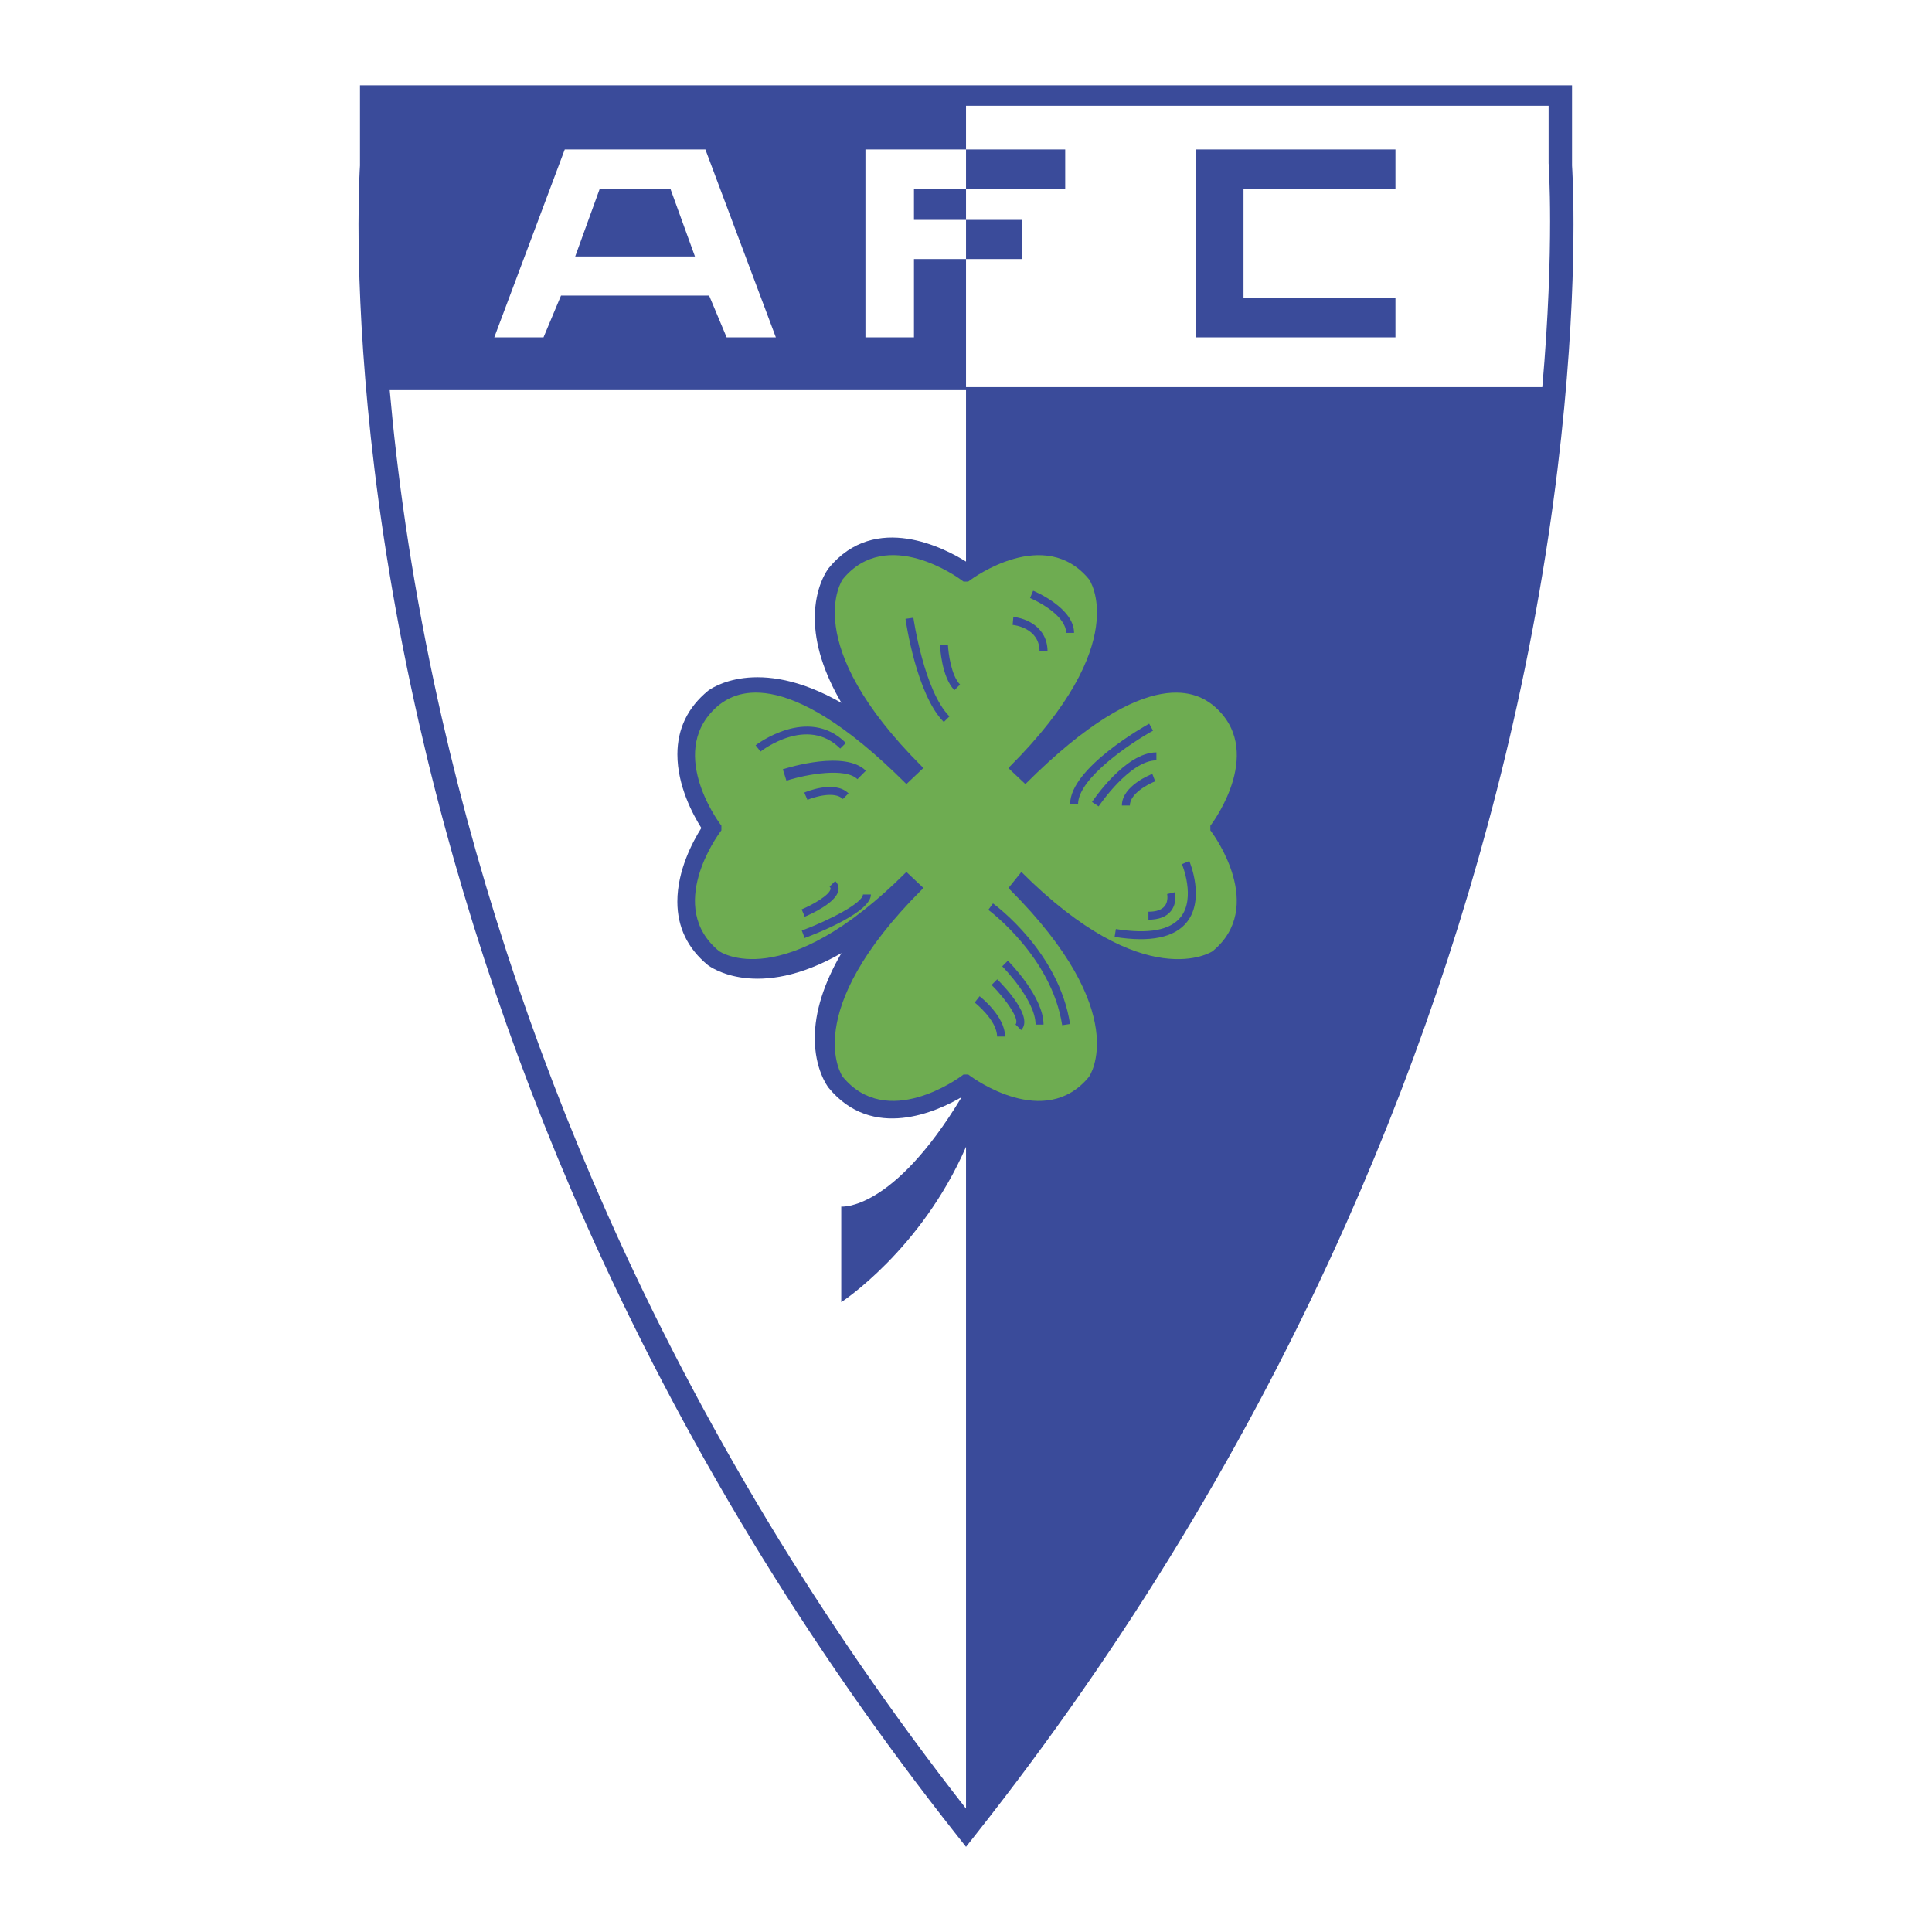
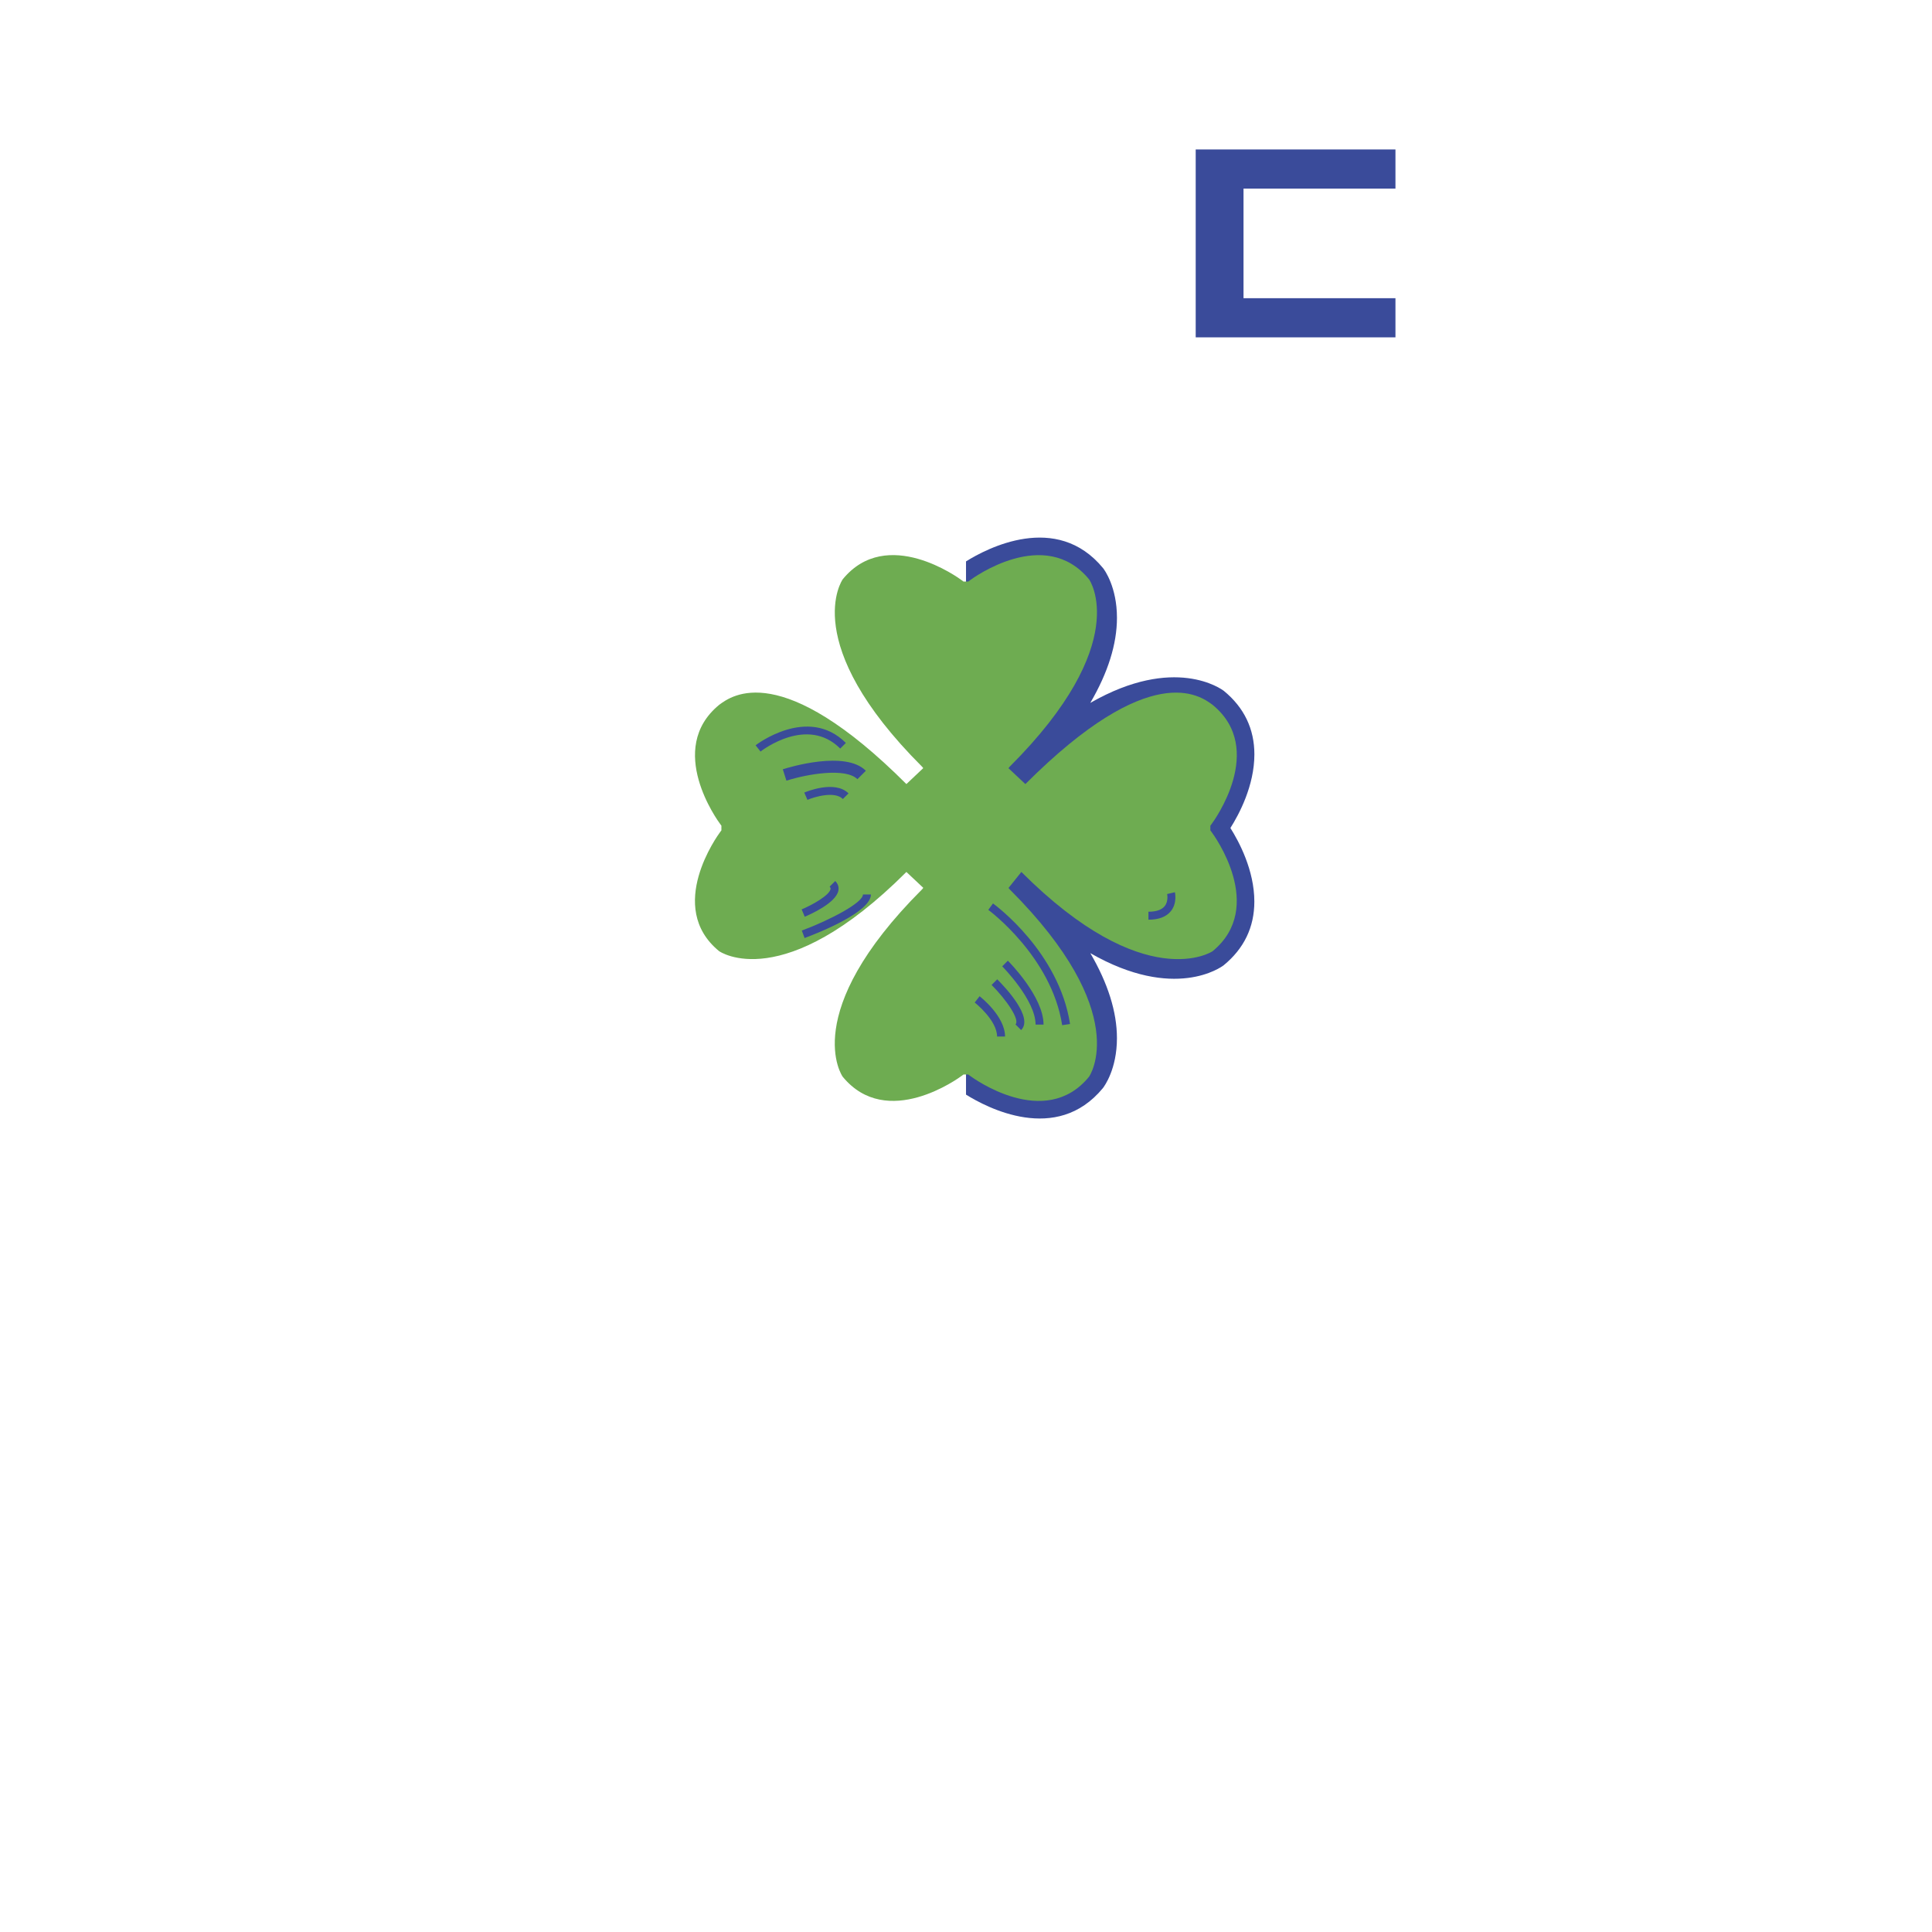
<svg xmlns="http://www.w3.org/2000/svg" width="2500" height="2500" viewBox="0 0 192.756 192.741">
-   <path fill="#fff" d="M0 192.741h192.756V0H0v192.741z" />
-   <path d="M155.674 8.504H96.376h.004-60.466v8.008c-.017.259-.147 2.289-.147 5.854 0 8.342.715 24.963 5.262 46.263 3.871 18.134 9.721 36.083 17.388 53.346 9.583 21.579 22.047 42.141 37.046 61.117l.917 1.16.917-1.16c15-18.977 27.463-39.538 37.045-61.117 7.668-17.263 13.518-35.212 17.387-53.346 4.545-21.295 5.26-37.913 5.26-46.257 0-3.568-.129-5.6-.146-5.86V8.504h-1.169z" fill-rule="evenodd" clip-rule="evenodd" fill="#3a4b9a" />
-   <path d="M56.346 14.904l-7.031 18.745h4.911l1.746-4.167H70.75l1.746 4.167h4.911l-7.031-18.745h-14.03zm1.042 10.674l2.454-6.769h7.039l2.454 6.769H57.388zM154.508 16.334l-.004-.044v-5.747H96.38v4.361h9.896v3.905H96.38v3.124h5.56l.02 3.905h-5.58v12.779h57.495c.623-7.064.777-12.695.777-16.528 0-3.668-.14-5.691-.144-5.755zM91.187 21.933v-3.124h5.193v-3.905H86.345v18.745h4.842v-7.811h5.193v-3.905h-5.193z" fill-rule="evenodd" clip-rule="evenodd" fill="#fff" />
  <path fill-rule="evenodd" clip-rule="evenodd" fill="#3a4b9a" d="M124.066 18.809h15.159v-3.905h-19.93v18.745h19.93v-3.906h-15.159V18.809zM125.15 75.257c0-2.544-1.023-4.673-3.041-6.33-.223-.173-4.912-3.63-13.33 1.193 1.758-3.01 2.66-5.858 2.66-8.49 0-3.067-1.234-4.759-1.375-4.941-4.654-5.676-11.645-1.961-13.685-.686v53.199c2.04 1.277 9.024 4.996 13.663-.658.15-.196 1.395-1.891 1.395-4.973 0-2.629-.902-5.476-2.656-8.483 8.41 4.821 13.088 1.376 13.301 1.213 2.039-1.672 3.064-3.807 3.064-6.357 0-3.13-1.535-5.989-2.389-7.341.856-1.352 2.393-4.215 2.393-7.346z" />
  <path d="M92.113 76.63l-.108-.136-.024-.023c-12.329-12.329-7.945-18.625-7.896-18.69 4.401-5.366 11.584-.111 11.887.116l.159.118h.469l.159-.118c.303-.227 7.485-5.482 11.901-.1.035.05 4.42 6.346-7.91 18.675l-.025.025-.109.14 1.686 1.584c12.479-12.478 17.416-8.855 18.691-7.896 5.365 4.402.109 11.584-.115 11.888l-.119.158v.47l.119.158c.225.304 5.48 7.487.098 11.901-.049.036-6.742 4.417-19.072-7.912l-1.283 1.592.107.135.023.023c12.33 12.33 7.945 18.625 7.896 18.69-4.402 5.366-11.584.111-11.887-.115l-.159-.118h-.469l-.159.118c-.303.227-7.486 5.481-11.9.1-.036-.05-4.42-6.345 7.909-18.675l.026-.025.109-.14-1.685-1.585c-12.329 12.331-18.625 7.946-18.692 7.896-5.364-4.4-.108-11.583.117-11.886l.118-.159v-.469l-.118-.16c-.226-.303-5.481-7.486-.1-11.899 1.267-.938 6.188-4.578 18.675 7.909l1.681-1.59z" fill-rule="evenodd" clip-rule="evenodd" fill="#6eac51" />
-   <path d="M90.341 61.735c.043.308 1.11 7.581 3.822 10.292l.562-.562c-2.525-2.525-3.587-9.771-3.597-9.843l-.787.113zM93.782 64.346c.005.13.154 3.216 1.441 4.503l.562-.562c-.887-.887-1.174-3.171-1.209-3.976l-.794.035zM101.031 62.339c.111.01 2.686.274 2.686 2.652h.795c0-2.489-2.23-3.34-3.41-3.444l-.071.792zM102.77 59.661c1 .415 3.598 1.849 3.598 3.475h.793c0-2.488-3.92-4.14-4.086-4.208l-.305.733zM106.764 80.225h.795c0-2.63 5.398-6.187 7.479-7.335l-.385-.696c-.323.177-7.889 4.395-7.889 8.031zM108.951 80.005l.66.441c.031-.046 3.098-4.592 5.764-4.592v-.795c-3.092 0-6.289 4.744-6.424 4.946zM111.932 80.358h.795c0-1.185 1.824-2.143 2.525-2.411l-.283-.742c-.123.047-3.037 1.18-3.037 3.153zM117.924 86.209c.014.034 1.389 3.352-.117 5.272-1.035 1.321-3.215 1.725-6.475 1.202l-.127.785c3.57.573 6.002.068 7.23-1.499 1.793-2.291.285-5.916.221-6.069l-.732.309z" fill-rule="evenodd" clip-rule="evenodd" fill="#3a4b9a" />
  <path d="M116.445 89.191c.002.007.154.711-.244 1.206-.297.371-.842.559-1.621.559v.795c1.037 0 1.795-.29 2.248-.865.635-.801.402-1.832.393-1.875l-.776.18zM98.605 90.771c.062.046 6.311 4.669 7.369 11.506l.785-.121c-1.109-7.17-7.418-11.832-7.688-12.027l-.466.642zM99.992 96.404c.033.033 3.328 3.36 3.328 5.813h.795c0-2.783-3.416-6.229-3.561-6.376l-.562.563zM98.932 98.259c1.496 1.497 2.844 3.483 2.385 3.942l.562.562c1.244-1.244-1.512-4.191-2.385-5.065l-.562.561zM97.246 100.013c.023.019 2.232 1.761 2.232 3.396h.795c0-2.025-2.436-3.942-2.539-4.023l-.488.627zM75.387 74.348l.49.627c.189-.148 4.67-3.58 7.952-.298l.562-.561c-3.782-3.782-8.953.192-9.004.232zM78.1 76.743l.362 1.137c2.121-.674 5.919-1.31 7.082-.147l.843-.843c-2.053-2.052-7.655-.348-8.287-.147zM80.244 79.066l.313.729c.706-.301 2.718-.903 3.537-.085l.562-.561c-1.366-1.367-4.288-.137-4.412-.083zM82.77 88.455c.105.106.108.179.095.243-.12.612-1.758 1.552-2.883 2.025l.308.732c.517-.216 3.111-1.362 3.355-2.603.048-.246.033-.612-.313-.959l-.562.562zM86.098 89.234c0 .811-3.167 2.501-6.101 3.602l.278.745c1.553-.582 6.617-2.616 6.617-4.347h-.794z" fill-rule="evenodd" clip-rule="evenodd" fill="#3a4b9a" />
-   <path d="M83.932 129.912v-9.539s5.111.527 12.013-10.924c-2.443 1.433-8.895 4.413-13.278-.932-.141-.184-1.376-1.876-1.376-4.942 0-2.631.904-5.48 2.66-8.489-8.413 4.821-13.104 1.366-13.329 1.193-2.018-1.656-3.042-3.786-3.042-6.33 0-3.132 1.539-5.994 2.393-7.347-.853-1.352-2.389-4.211-2.389-7.342 0-2.549 1.027-4.684 3.066-6.355.211-.163 4.891-3.606 13.3 1.214-1.755-3.007-2.657-5.854-2.657-8.484 0-3.079 1.244-4.776 1.386-4.959l.01-.014c4.646-5.664 11.655-1.917 13.677-.649l.014-.008V38.921H38.882c.713 8.076 2.041 18.027 4.453 29.312 3.842 17.964 9.644 35.745 17.244 52.849 9.301 20.926 21.353 40.883 35.801 59.358v-66.028c-4.5 10.332-12.448 15.5-12.448 15.5z" fill-rule="evenodd" clip-rule="evenodd" fill="#fff" />
</svg>